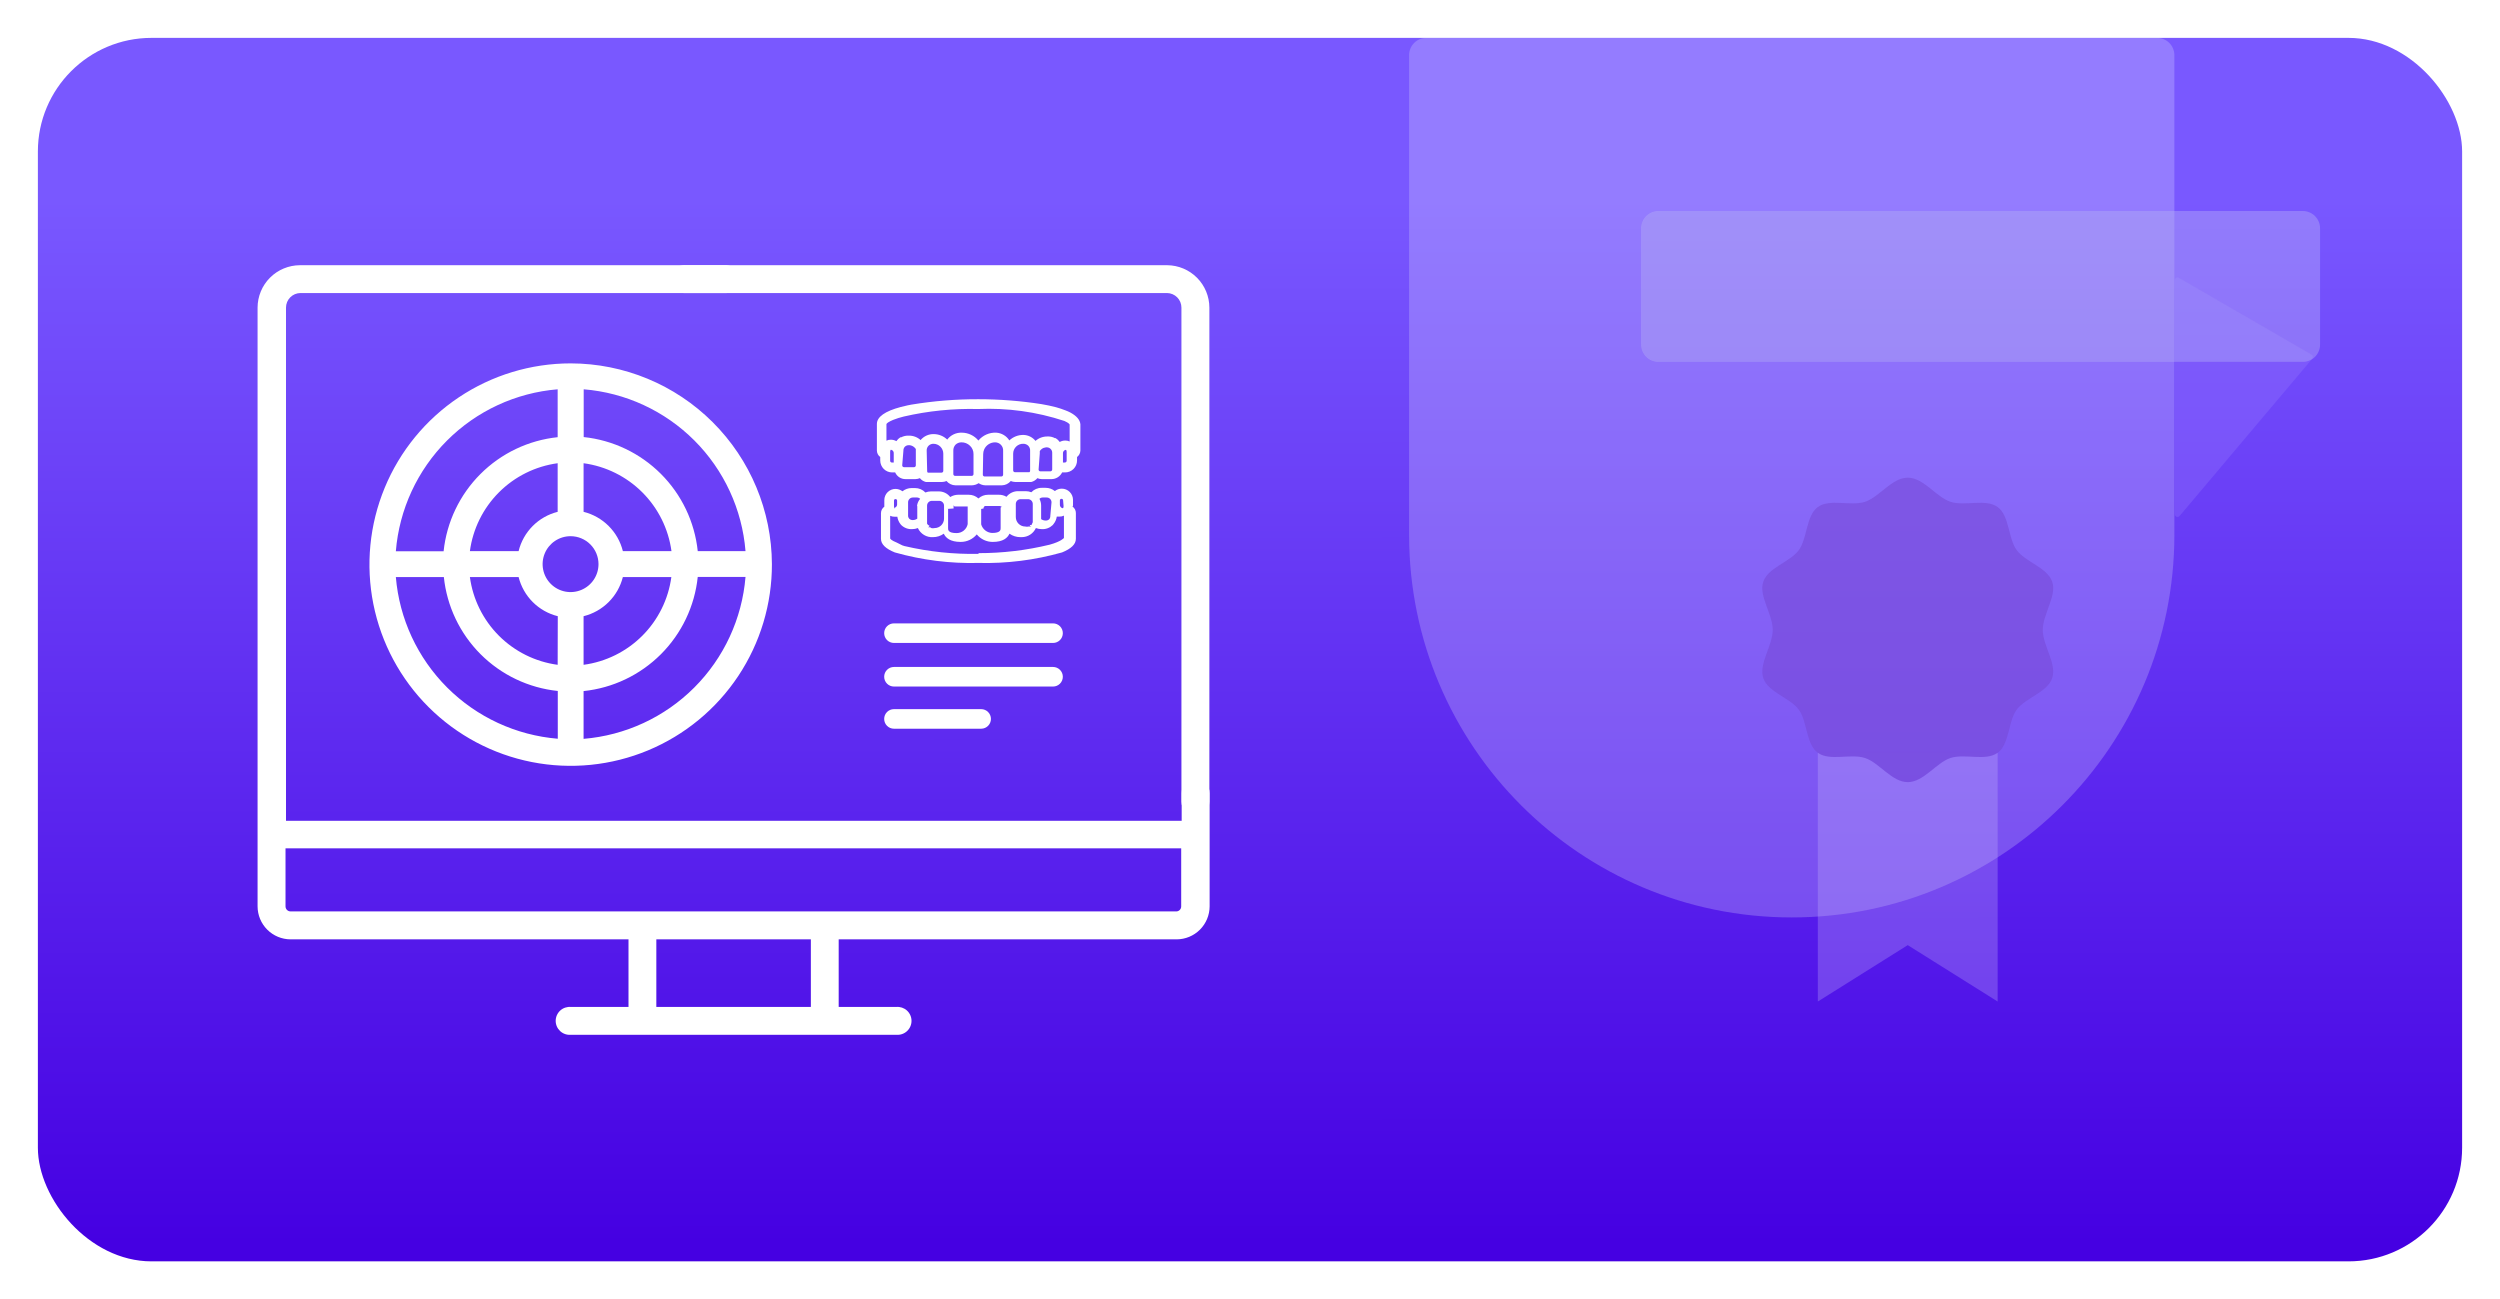
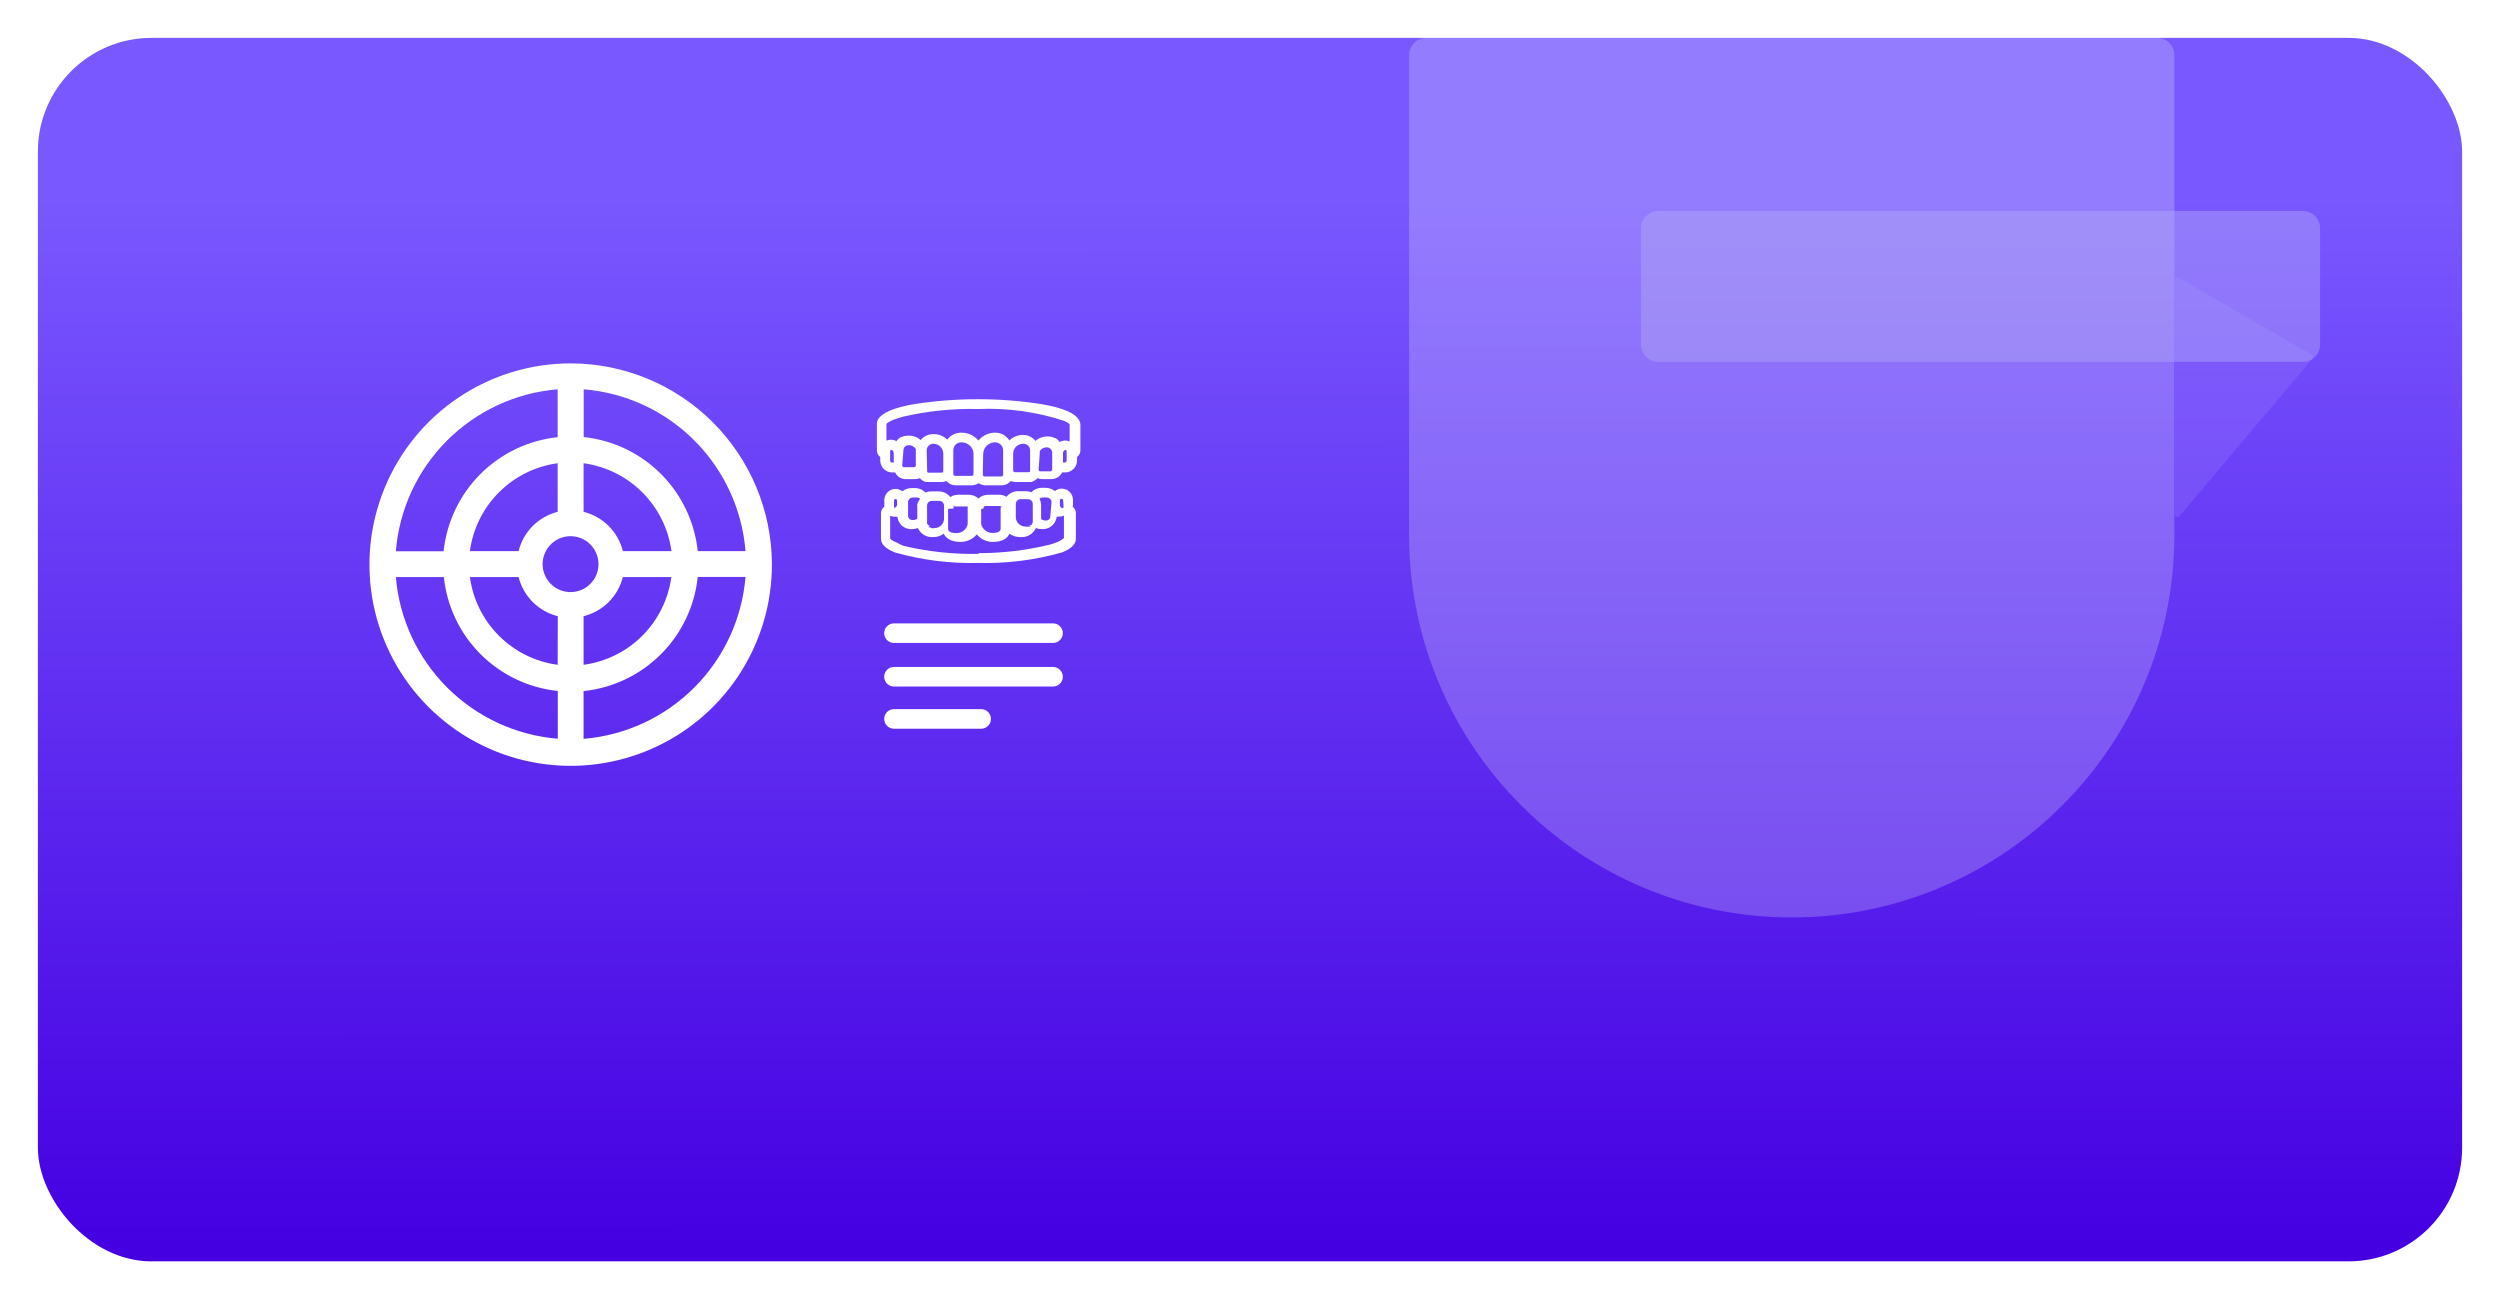
<svg xmlns="http://www.w3.org/2000/svg" width="1320" height="686" viewBox="0 0 1320 686" fill="none">
  <g filter="url(#filter0_d_757_97)">
    <rect x="20" y="17" width="1280" height="646" rx="60" fill="url(#paint0_linear_757_97)" />
    <g opacity="0.7">
      <path d="M1138.96 17C1143.99 17 1148.07 21.077 1148.07 26.106L1148.07 279.372C1148.07 390.954 1057.62 481.408 946.034 481.408V481.408C834.453 481.408 743.999 390.954 743.999 279.372L743.999 26.106C743.999 21.077 748.075 17 753.105 17L1138.96 17Z" fill="#E4E8FC" fill-opacity="0.35" />
      <path d="M1150.82 269.457L1220.88 186.403C1221.46 185.722 1221.28 184.686 1220.5 184.24L1150.45 143.697C1149.49 143.145 1148.3 143.833 1148.3 144.937L1148.3 268.534C1148.3 269.869 1149.96 270.478 1150.82 269.457Z" fill="#977EFF" fill-opacity="0.41" />
      <path d="M866.492 178.94V117.556C866.492 112.507 870.585 108.414 875.634 108.414H1215.85C1220.9 108.414 1225 112.507 1225 117.556V178.94C1225 183.989 1220.9 188.082 1215.85 188.082H875.634C870.585 188.082 866.492 183.989 866.492 178.94Z" fill="#CFD4F3" fill-opacity="0.42" />
-       <path d="M1054.76 394.454V525.812L1007.29 496.031L959.812 525.812V394.454" fill="#EFECFF" fill-opacity="0.3" />
-       <path d="M1007.29 249.219C1015.67 249.219 1022.29 259.444 1029.82 261.952C1037.35 264.459 1048.49 260.131 1054.76 264.73C1061.04 269.329 1060.22 281.23 1064.82 287.504C1069.42 293.778 1081.06 296.659 1083.57 304.193C1086.08 311.727 1078.57 321.221 1078.57 329.596C1078.57 337.973 1086.08 347.469 1083.57 355.002C1081.06 362.536 1069.42 365.416 1064.82 371.691C1060.22 377.966 1061.04 389.865 1054.76 394.465C1048.49 399.065 1037.36 394.736 1029.82 397.243C1022.29 399.751 1015.67 409.977 1007.29 409.977C998.917 409.977 992.295 399.751 984.761 397.243C977.229 394.736 966.093 399.065 959.82 394.465C953.545 389.865 954.362 377.966 949.763 371.691C945.164 365.416 933.521 362.536 931.013 355.003C928.505 347.469 936.013 337.974 936.013 329.596C936.013 321.221 928.505 311.727 931.013 304.193C933.521 296.659 945.164 293.778 949.763 287.504C954.362 281.23 953.545 269.329 959.82 264.73C966.093 260.131 977.228 264.459 984.761 261.952C992.295 259.444 998.917 249.219 1007.29 249.219Z" fill="#865FDC" fill-opacity="0.95" />
    </g>
-     <path d="M616.29 137.032H362.114C361.092 136.937 360.061 137.056 359.088 137.382C358.115 137.708 357.221 138.234 356.462 138.925C355.704 139.617 355.098 140.459 354.683 141.397C354.269 142.336 354.055 143.351 354.055 144.378C354.055 145.404 354.269 146.419 354.683 147.358C355.098 148.296 355.704 149.138 356.462 149.83C357.221 150.521 358.115 151.047 359.088 151.373C360.061 151.699 361.092 151.818 362.114 151.723H616.164C618.194 151.74 620.134 152.558 621.563 153.999C622.992 155.44 623.794 157.387 623.794 159.416V420.277C623.794 422.234 624.571 424.11 625.955 425.494C627.338 426.877 629.215 427.655 631.172 427.655C633.128 427.655 635.005 426.877 636.388 425.494C637.772 424.11 638.549 422.234 638.549 420.277V159.416C638.533 153.506 636.186 147.841 632.019 143.65C627.852 139.46 622.2 137.081 616.29 137.032Z" fill="white" />
-     <path d="M631.301 408.296C630.316 408.296 629.341 408.493 628.434 408.875C627.526 409.258 626.704 409.818 626.017 410.524C625.329 411.229 624.79 412.065 624.43 412.982C624.071 413.899 623.899 414.878 623.924 415.863V430.366H151.007V159.416C151.007 157.387 151.809 155.439 153.238 153.999C154.667 152.558 156.608 151.74 158.637 151.723H383.682C385.513 151.553 387.214 150.706 388.453 149.347C389.692 147.988 390.378 146.216 390.378 144.377C390.378 142.539 389.692 140.766 388.453 139.407C387.214 138.048 385.513 137.201 383.682 137.031H158.385C152.453 137.048 146.769 139.412 142.575 143.606C138.38 147.8 136.017 153.484 136 159.416V475.577C136.017 480.187 137.856 484.604 141.116 487.864C144.376 491.124 148.793 492.963 153.403 492.98H331.851V528.669H301.458C300.436 528.575 299.405 528.694 298.432 529.02C297.459 529.346 296.565 529.872 295.807 530.563C295.048 531.254 294.442 532.096 294.028 533.035C293.613 533.974 293.399 534.989 293.399 536.015C293.399 537.042 293.613 538.057 294.028 538.995C294.442 539.934 295.048 540.776 295.807 541.468C296.565 542.159 297.459 542.684 298.432 543.01C299.405 543.337 300.436 543.456 301.458 543.361H473.221C474.243 543.456 475.273 543.337 476.247 543.01C477.22 542.684 478.114 542.159 478.872 541.468C479.631 540.776 480.237 539.934 480.651 538.995C481.066 538.057 481.28 537.042 481.28 536.015C481.28 534.989 481.066 533.974 480.651 533.035C480.237 532.096 479.631 531.254 478.872 530.563C478.114 529.872 477.22 529.346 476.247 529.02C475.273 528.694 474.243 528.575 473.221 528.669H442.828V492.98H621.276C625.886 492.963 630.303 491.124 633.563 487.864C636.823 484.604 638.662 480.187 638.679 475.577V415.863C638.704 414.878 638.532 413.899 638.173 412.982C637.813 412.065 637.274 411.229 636.586 410.524C635.899 409.818 635.077 409.258 634.169 408.875C633.261 408.493 632.286 408.296 631.301 408.296ZM428.136 528.669H346.543V492.98H428.136V528.669ZM621.276 478.225H153.403C152.701 478.225 152.027 477.946 151.531 477.449C151.034 476.953 150.755 476.279 150.755 475.577V444.932H623.672V475.577C623.675 476.237 623.431 476.875 622.987 477.365C622.544 477.855 621.933 478.162 621.276 478.225Z" fill="white" />
    <path d="M565.213 214.852C564.337 214.392 563.432 213.992 562.502 213.654C560.892 213.023 559.25 212.475 557.583 212.015L553.863 211.132L549.891 210.375C538.876 208.658 527.745 207.794 516.597 207.79C504.769 207.755 492.957 208.704 481.286 210.628L479.331 211.006L475.611 211.889C467.288 214.096 463 217.122 463 220.842V234.904C463.01 235.57 463.174 236.224 463.481 236.815C463.787 237.406 464.227 237.917 464.766 238.309V240.138C464.766 241.81 465.43 243.414 466.612 244.596C467.795 245.779 469.399 246.443 471.071 246.443H472.647C473.112 247.494 473.872 248.387 474.834 249.014C475.797 249.641 476.921 249.974 478.07 249.974H483.367C484.17 249.956 484.962 249.785 485.7 249.47C486.502 250.469 487.61 251.177 488.853 251.488H489.546H497.428C498.231 251.469 499.023 251.298 499.761 250.983C500.334 251.671 501.046 252.229 501.85 252.62C502.655 253.012 503.533 253.227 504.427 253.253H513.192C514.451 253.205 515.673 252.813 516.723 252.118C517.752 252.811 518.952 253.204 520.191 253.253H529.019C529.913 253.227 530.792 253.012 531.597 252.62C532.401 252.229 533.113 251.671 533.685 250.983C534.424 251.298 535.216 251.469 536.018 251.488H544.531C545.785 251.161 546.907 250.457 547.747 249.47C548.48 249.8 549.275 249.971 550.08 249.974H555.313C556.463 249.942 557.581 249.596 558.548 248.973C559.515 248.351 560.294 247.476 560.799 246.443H562.376C564.048 246.443 565.652 245.779 566.834 244.596C568.017 243.414 568.681 241.81 568.681 240.138V238.309C569.209 237.908 569.642 237.394 569.947 236.805C570.252 236.216 570.423 235.567 570.447 234.904V220.969C570.194 218.636 568.429 216.618 565.213 214.852ZM563.195 235.598V240.264C563.195 240.388 563.171 240.511 563.123 240.626C563.076 240.74 563.006 240.845 562.918 240.932C562.83 241.02 562.726 241.09 562.611 241.137C562.497 241.185 562.374 241.209 562.249 241.209H561.241V236.417C561.2 235.987 561.319 235.556 561.575 235.208C561.83 234.859 562.205 234.616 562.628 234.526C563.195 234.526 563.195 235.408 563.195 235.598ZM534.946 236.543C534.946 235.84 535.087 235.143 535.362 234.496C535.637 233.848 536.039 233.263 536.546 232.774C537.052 232.286 537.651 231.904 538.308 231.652C538.965 231.401 539.666 231.284 540.369 231.31C541.307 231.316 542.208 231.676 542.891 232.319C543.245 232.671 543.518 233.096 543.692 233.564C543.866 234.032 543.937 234.532 543.9 235.03V245.623C543.901 245.761 543.866 245.897 543.8 246.019C543.734 246.14 543.638 246.243 543.522 246.317H535.892C535.641 246.317 535.401 246.217 535.223 246.04C535.046 245.863 534.946 245.622 534.946 245.371V236.543ZM489.294 234.967C489.262 234.479 489.336 233.99 489.51 233.533C489.684 233.076 489.955 232.662 490.303 232.319C490.983 231.671 491.886 231.31 492.825 231.31C494.213 231.31 495.545 231.861 496.526 232.843C497.508 233.824 498.059 235.155 498.059 236.543V245.623C498.059 245.874 497.959 246.115 497.782 246.292C497.604 246.47 497.364 246.569 497.113 246.569H489.925C489.808 246.495 489.713 246.392 489.646 246.271C489.58 246.15 489.546 246.014 489.546 245.876L489.294 234.967ZM471.891 236.417V241.209H470.945C470.818 241.219 470.691 241.201 470.572 241.157C470.453 241.112 470.345 241.043 470.255 240.953C470.166 240.864 470.096 240.755 470.052 240.636C470.008 240.517 469.99 240.39 469.999 240.264V235.598C469.999 235.598 469.999 234.526 470.441 234.462C470.887 234.54 471.286 234.786 471.556 235.15C471.826 235.514 471.946 235.968 471.891 236.417ZM549.008 236.417C548.977 236.145 548.977 235.87 549.008 235.598C549.02 235.451 549.02 235.303 549.008 235.156L549.512 234.526L550.08 234.021C550.729 233.556 551.491 233.273 552.287 233.201H552.854C553.227 233.218 553.593 233.307 553.931 233.465C554.269 233.623 554.573 233.846 554.825 234.121C555.076 234.396 555.271 234.718 555.399 235.069C555.526 235.42 555.582 235.792 555.566 236.165V244.93C555.549 245.186 555.436 245.427 555.249 245.603C555.061 245.778 554.814 245.876 554.557 245.876H549.323C549.072 245.876 548.832 245.776 548.654 245.599C548.477 245.421 548.377 245.181 548.377 244.93L549.008 236.417ZM516.597 229.607C515.529 228.316 514.191 227.274 512.676 226.555C511.162 225.836 509.509 225.457 507.833 225.446C506.35 225.39 504.877 225.694 503.538 226.331C502.198 226.968 501.033 227.919 500.14 229.103C498.226 227.256 495.674 226.217 493.014 226.202C491.696 226.172 490.387 226.44 489.186 226.986C487.985 227.531 486.923 228.341 486.078 229.355C484.356 227.793 482.097 226.958 479.773 227.022C478.394 226.966 477.025 227.271 475.8 227.905H475.359C474.547 228.444 473.842 229.128 473.278 229.922C472.393 229.423 471.394 229.163 470.377 229.166C469.57 229.137 468.768 229.311 468.044 229.67V220.969C468.044 220.969 468.044 220.401 470.062 219.392L471.576 218.699C473.403 217.982 475.279 217.392 477.187 216.933C490.042 213.966 503.22 212.631 516.408 212.961C531.861 212.278 547.309 214.415 561.997 219.266C564.582 220.401 564.772 221.158 564.772 221.158V230.112C564.046 229.759 563.245 229.586 562.439 229.607C561.423 229.604 560.423 229.865 559.538 230.364C558.968 229.553 558.238 228.866 557.394 228.346H557.016C555.798 227.692 554.424 227.386 553.043 227.463C550.725 227.431 548.477 228.262 546.738 229.796C545.979 228.845 545.021 228.07 543.932 227.525C542.843 226.981 541.649 226.68 540.432 226.644C537.647 226.586 534.951 227.628 532.929 229.544C532.183 228.371 531.173 227.39 529.979 226.678C528.786 225.966 527.442 225.544 526.056 225.446C524.264 225.356 522.476 225.686 520.834 226.408C519.193 227.131 517.742 228.226 516.597 229.607ZM503.356 234.967C503.327 234.378 503.418 233.789 503.624 233.236C503.83 232.683 504.146 232.178 504.554 231.751C505.376 230.986 506.457 230.558 507.58 230.553C508.431 230.531 509.278 230.682 510.069 230.996C510.86 231.311 511.579 231.782 512.183 232.382C512.77 232.943 513.235 233.619 513.549 234.367C513.864 235.116 514.021 235.921 514.012 236.733V247.326C514.012 247.577 513.912 247.817 513.735 247.995C513.558 248.172 513.317 248.272 513.066 248.272H504.301C504.051 248.272 503.81 248.172 503.633 247.995C503.455 247.817 503.356 247.577 503.356 247.326V234.967ZM476.998 234.967C476.979 234.587 477.035 234.207 477.165 233.85C477.295 233.492 477.496 233.165 477.755 232.886C478.019 232.62 478.333 232.411 478.68 232.27C479.027 232.129 479.399 232.06 479.773 232.066H480.277C481.08 232.153 481.843 232.459 482.484 232.949L483.115 233.517L483.556 234.084V234.462C483.592 234.777 483.592 235.094 483.556 235.408V242.723C483.556 242.974 483.456 243.214 483.279 243.392C483.102 243.569 482.861 243.669 482.61 243.669H477.314C477.063 243.669 476.822 243.569 476.645 243.392C476.467 243.214 476.368 242.974 476.368 242.723L476.998 234.967ZM519.119 236.733C519.129 235.909 519.301 235.094 519.624 234.336C520.116 233.208 520.928 232.249 521.959 231.577C522.989 230.905 524.194 230.549 525.425 230.553C526.002 230.552 526.572 230.669 527.102 230.897C527.632 231.125 528.109 231.459 528.505 231.878C528.901 232.298 529.207 232.794 529.404 233.336C529.6 233.878 529.684 234.454 529.65 235.03V247.641C529.65 247.892 529.55 248.133 529.373 248.31C529.195 248.487 528.955 248.587 528.704 248.587H519.876C519.625 248.587 519.385 248.487 519.207 248.31C519.03 248.133 518.93 247.892 518.93 247.641L519.119 236.733Z" fill="white" />
    <path d="M566.55 263.966V260.939C566.55 259.367 565.925 257.86 564.814 256.748C563.702 255.637 562.194 255.012 560.622 255.012C559.296 255.007 558.007 255.451 556.965 256.273C555.585 255.174 553.874 254.574 552.11 254.571H550.029C549.003 254.56 547.986 254.762 547.042 255.164C546.098 255.565 545.247 256.158 544.543 256.904C543.6 256.529 542.595 256.336 541.58 256.336H537.733C536.524 256.304 535.324 256.556 534.229 257.07C533.134 257.585 532.175 258.348 531.428 259.3C530.187 258.569 528.768 258.198 527.329 258.228H521.717C519.83 258.22 518.009 258.917 516.61 260.183C515.21 258.917 513.389 258.22 511.502 258.228H505.89C504.419 258.237 502.979 258.652 501.728 259.426C500.988 258.467 500.03 257.698 498.934 257.182C497.837 256.667 496.634 256.42 495.423 256.462H491.513C490.519 256.462 489.534 256.655 488.613 257.03C487.906 256.287 487.055 255.696 486.112 255.295C485.168 254.894 484.152 254.69 483.127 254.697H481.299C479.554 254.705 477.864 255.305 476.506 256.399C475.449 255.606 474.17 255.165 472.849 255.138C471.277 255.138 469.769 255.763 468.658 256.874C467.546 257.986 466.922 259.493 466.922 261.065V264.533C466.376 264.918 465.931 265.428 465.623 266.02C465.316 266.613 465.156 267.271 465.156 267.938V281.495C465.156 284.333 467.615 286.729 472.471 288.684C486.821 292.742 501.701 294.613 516.61 294.233C531.518 294.613 546.398 292.742 560.749 288.684C565.604 286.729 568.063 284.333 568.063 281.495V267.875C568.063 267.208 567.903 266.55 567.596 265.957C567.289 265.365 566.843 264.855 566.297 264.47L566.55 263.966ZM503.494 265.479V264.912C503.469 264.787 503.469 264.658 503.494 264.533V263.777L503.935 264.407H510.241H510.935V264.849C510.907 264.995 510.907 265.144 510.935 265.29V272.542C510.966 272.94 510.966 273.341 510.935 273.74C510.657 275.085 509.92 276.293 508.85 277.156C507.781 278.018 506.445 278.482 505.07 278.469C500.593 278.469 500.593 276.766 500.593 275.947V265.732H499.774L503.494 265.479ZM519.321 265.479C519.299 265.312 519.299 265.142 519.321 264.975L519.762 264.533V264.155H520.204H520.645H527.581H527.96H528.338V264.533H529.095L528.338 264.975V275.883C528.338 276.703 528.338 278.406 523.861 278.406C522.54 278.353 521.27 277.886 520.229 277.071C519.188 276.256 518.429 275.135 518.06 273.866V273.046C518.029 272.858 518.029 272.666 518.06 272.478V265.732L519.321 265.479ZM561.568 264.218C561.568 264.218 561.568 265.353 561.127 265.353C560.676 265.276 560.27 265.032 559.99 264.67C559.71 264.308 559.575 263.855 559.614 263.398V261.192C559.613 261.078 559.636 260.966 559.681 260.863C559.726 260.759 559.793 260.665 559.875 260.588C559.958 260.511 560.056 260.452 560.163 260.415C560.27 260.378 560.383 260.363 560.496 260.372C560.714 260.372 560.922 260.458 561.076 260.612C561.23 260.766 561.316 260.974 561.316 261.192L561.568 264.218ZM516.736 289.44C503.585 289.699 490.453 288.322 477.641 285.342L476.443 284.963L473.417 283.45C470.705 282.378 470.012 281.495 470.012 281.306V275.001V269.326C470.715 269.678 471.495 269.851 472.282 269.83H473.795C473.997 271.283 474.585 272.655 475.497 273.803L475.876 274.244C476.625 274.97 477.515 275.536 478.491 275.904C479.467 276.273 480.508 276.438 481.551 276.388C482.607 276.395 483.655 276.203 484.64 275.82C485.329 277.339 486.465 278.611 487.896 279.467C489.327 280.324 490.985 280.723 492.648 280.613C494.686 280.618 496.672 279.977 498.323 278.784C499.332 280.991 501.729 283.135 507.214 283.135C508.839 283.144 510.445 282.793 511.917 282.106C513.389 281.419 514.691 280.413 515.727 279.162C516.753 280.409 518.044 281.411 519.505 282.098C520.966 282.785 522.562 283.139 524.176 283.135C529.662 283.135 531.995 280.991 533.004 278.784C534.679 279.978 536.685 280.618 538.742 280.613H539.499C541.068 280.61 542.603 280.156 543.921 279.307C545.24 278.458 546.288 277.247 546.939 275.82C547.948 276.196 549.016 276.388 550.092 276.388C551.144 276.439 552.195 276.275 553.182 275.906C554.168 275.538 555.069 274.972 555.83 274.244L556.272 273.677C557.193 272.558 557.783 271.204 557.974 269.767H559.361C560.188 269.788 561.009 269.616 561.757 269.263V281.054C561.757 281.054 560.37 282.883 554.254 284.585C541.93 287.575 529.291 289.079 516.61 289.062L516.736 289.44ZM489.496 273.424V263.966C489.496 263.297 489.761 262.656 490.234 262.183C490.707 261.71 491.349 261.444 492.018 261.444H495.927C496.596 261.444 497.238 261.71 497.711 262.183C498.184 262.656 498.45 263.297 498.45 263.966V270.839C498.45 272.16 497.925 273.427 496.991 274.361C496.056 275.296 494.789 275.82 493.468 275.82C492.89 275.976 492.281 275.976 491.703 275.82L491.072 275.379C491.072 275.379 491.072 275.379 490.757 275.379H490.063L490.694 274.875V274.496H489.937H490.631C490.31 274.389 490.024 274.198 489.802 273.943C489.58 273.688 489.431 273.378 489.37 273.046L489.496 273.424ZM484.325 264.344V270.839C483.661 271.311 482.87 271.575 482.055 271.596C481.699 271.621 481.342 271.573 481.005 271.454C480.669 271.334 480.361 271.146 480.1 270.902C479.869 270.648 479.693 270.349 479.585 270.023C479.476 269.697 479.437 269.352 479.47 269.01V262.2C479.47 261.531 479.736 260.89 480.209 260.417C480.682 259.944 481.323 259.678 481.992 259.678H484.136C484.772 259.681 485.382 259.929 485.839 260.372C484.964 261.391 484.396 262.637 484.199 263.966L484.325 264.344ZM544.606 274.244H543.787V274.622L544.48 275.001H543.66H543.156C542.556 275.156 541.927 275.156 541.327 275.001C540.006 275.001 538.739 274.476 537.805 273.542C536.871 272.608 536.346 271.34 536.346 270.019V263.083C536.346 262.752 536.411 262.424 536.538 262.118C536.665 261.812 536.851 261.534 537.085 261.3C537.319 261.066 537.597 260.88 537.903 260.753C538.209 260.626 538.537 260.561 538.868 260.561H542.715C543.051 260.553 543.386 260.612 543.699 260.735C544.013 260.858 544.298 261.042 544.539 261.277C544.78 261.512 544.971 261.793 545.102 262.103C545.233 262.413 545.3 262.747 545.3 263.083V272.289C545.3 272.289 545.3 272.289 545.3 272.731L544.606 274.244ZM554.569 269.389C554.593 270.026 554.392 270.651 554.002 271.154C553.732 271.404 553.413 271.594 553.066 271.713C552.718 271.833 552.35 271.879 551.984 271.848C551.169 271.827 550.378 271.564 549.714 271.091V263.966C549.714 262.714 549.411 261.481 548.831 260.372C549.288 259.929 549.898 259.681 550.533 259.678H552.614C552.951 259.67 553.286 259.729 553.599 259.852C553.912 259.975 554.198 260.159 554.439 260.394C554.68 260.629 554.871 260.91 555.002 261.22C555.132 261.531 555.2 261.864 555.2 262.2L554.569 269.389ZM472.597 265.479C472.029 265.479 472.029 264.533 472.029 264.344V261.318C472.02 261.208 472.034 261.097 472.072 260.993C472.11 260.889 472.17 260.795 472.248 260.717C472.326 260.639 472.42 260.578 472.524 260.541C472.628 260.503 472.739 260.488 472.849 260.498C473.066 260.498 473.275 260.584 473.429 260.738C473.582 260.892 473.669 261.1 473.669 261.318V263.525C473.632 263.89 473.486 264.236 473.25 264.517C473.013 264.798 472.698 265.002 472.345 265.101L472.597 265.479Z" fill="white" />
    <path d="M556.004 326.141H472.014C469.159 326.141 466.844 328.456 466.844 331.311C466.844 334.167 469.159 336.482 472.014 336.482H556.004C558.86 336.482 561.175 334.167 561.175 331.311C561.175 328.456 558.86 326.141 556.004 326.141Z" fill="white" />
    <path d="M556.004 349.156H472.014C469.159 349.156 466.844 351.471 466.844 354.327C466.844 357.182 469.159 359.497 472.014 359.497H556.004C558.86 359.497 561.175 357.182 561.175 354.327C561.175 351.471 558.86 349.156 556.004 349.156Z" fill="white" />
    <path d="M518.045 371.422H472.014C469.159 371.422 466.844 373.737 466.844 376.592C466.844 379.448 469.159 381.763 472.014 381.763H518.045C520.901 381.763 523.215 379.448 523.215 376.592C523.215 373.737 520.901 371.422 518.045 371.422Z" fill="white" />
    <path d="M301.319 188.867C280.291 188.867 259.737 195.107 242.257 206.795C224.778 218.484 211.16 235.097 203.128 254.529C195.095 273.962 193.01 295.341 197.135 315.96C201.26 336.579 211.411 355.51 226.302 370.356C241.192 385.203 260.153 395.297 280.784 399.361C301.415 403.425 322.788 401.276 342.197 393.186C361.606 385.096 378.178 371.429 389.814 353.915C401.451 336.401 407.63 315.828 407.567 294.801C407.45 266.687 396.209 239.762 376.3 219.912C356.391 200.062 329.433 188.9 301.319 188.867ZM234.354 301.674C235.95 317.083 242.801 331.473 253.755 342.427C264.71 353.381 279.1 360.232 294.509 361.829V387.051C272.46 385.234 251.77 375.658 236.115 360.027C220.461 344.395 210.855 323.719 209.005 301.674H234.354ZM248.1 287.991C249.677 276.247 255.066 265.346 263.438 256.962C271.811 248.578 282.704 243.175 294.445 241.582V267.245C289.446 268.499 284.883 271.093 281.249 274.749C277.616 278.405 275.049 282.983 273.826 287.991H248.1ZM294.445 348.019C282.71 346.44 271.817 341.048 263.444 332.675C255.071 324.302 249.68 313.41 248.1 301.674H273.826C275.071 306.674 277.653 311.241 281.297 314.885C284.941 318.529 289.508 321.111 294.509 322.356L294.445 348.019ZM294.445 227.836C279.028 229.455 264.635 236.32 253.674 247.282C242.712 258.243 235.847 272.637 234.227 288.054H209.005C210.8 265.986 220.376 245.275 236.025 229.614C251.675 213.953 272.38 204.361 294.445 202.55V227.836ZM354.474 301.674C352.894 313.41 347.503 324.302 339.13 332.675C330.757 341.048 319.864 346.44 308.129 348.019V322.356C313.138 321.115 317.715 318.535 321.369 314.891C325.024 311.248 327.618 306.679 328.874 301.674H354.474ZM308.129 241.582C319.873 243.182 330.77 248.587 339.151 256.968C347.532 265.349 352.937 276.246 354.537 287.991H328.874C327.628 282.974 325.038 278.391 321.383 274.736C317.728 271.081 313.145 268.491 308.129 267.245V241.582ZM368.41 287.991C366.79 272.574 359.925 258.18 348.963 247.219C338.002 236.257 323.609 229.392 308.192 227.772V202.55C330.256 204.334 350.967 213.909 366.62 229.562C382.273 245.215 391.848 265.926 393.632 287.991H368.41ZM308.129 387.114V361.892C323.566 360.283 337.982 353.415 348.957 342.439C359.933 331.464 366.801 317.048 368.41 301.611H393.632C391.811 323.679 382.217 344.384 366.56 360.042C350.902 375.699 330.197 385.293 308.129 387.114ZM316.01 294.801C316.023 297.724 315.167 300.586 313.55 303.022C311.934 305.458 309.63 307.359 306.931 308.483C304.232 309.608 301.261 309.905 298.392 309.338C295.524 308.771 292.89 307.364 290.822 305.297C288.755 303.229 287.348 300.595 286.781 297.727C286.214 294.859 286.511 291.887 287.636 289.188C288.76 286.489 290.661 284.185 293.097 282.569C295.534 280.952 298.395 280.096 301.319 280.109C305.21 280.125 308.937 281.678 311.689 284.43C314.441 287.182 315.994 290.909 316.01 294.801Z" fill="white" />
  </g>
  <defs>
    <filter id="filter0_d_757_97" x="0" y="0" width="1320" height="686" filterUnits="userSpaceOnUse" color-interpolation-filters="sRGB">
      <feFlood flood-opacity="0" result="BackgroundImageFix" />
      <feColorMatrix in="SourceAlpha" type="matrix" values="0 0 0 0 0 0 0 0 0 0 0 0 0 0 0 0 0 0 127 0" result="hardAlpha" />
      <feMorphology radius="3" operator="dilate" in="SourceAlpha" result="effect1_dropShadow_757_97" />
      <feOffset dy="3" />
      <feGaussianBlur stdDeviation="8.5" />
      <feComposite in2="hardAlpha" operator="out" />
      <feColorMatrix type="matrix" values="0 0 0 0 0 0 0 0 0 0 0 0 0 0 0 0 0 0 0.1 0" />
      <feBlend mode="normal" in2="BackgroundImageFix" result="effect1_dropShadow_757_97" />
      <feBlend mode="normal" in="SourceGraphic" in2="effect1_dropShadow_757_97" result="shape" />
    </filter>
    <linearGradient id="paint0_linear_757_97" x1="660" y1="17" x2="660.118" y2="797.573" gradientUnits="userSpaceOnUse">
      <stop offset="0.109" stop-color="#7958FF" />
      <stop offset="0.816" stop-color="#4500E2" />
    </linearGradient>
  </defs>
</svg>